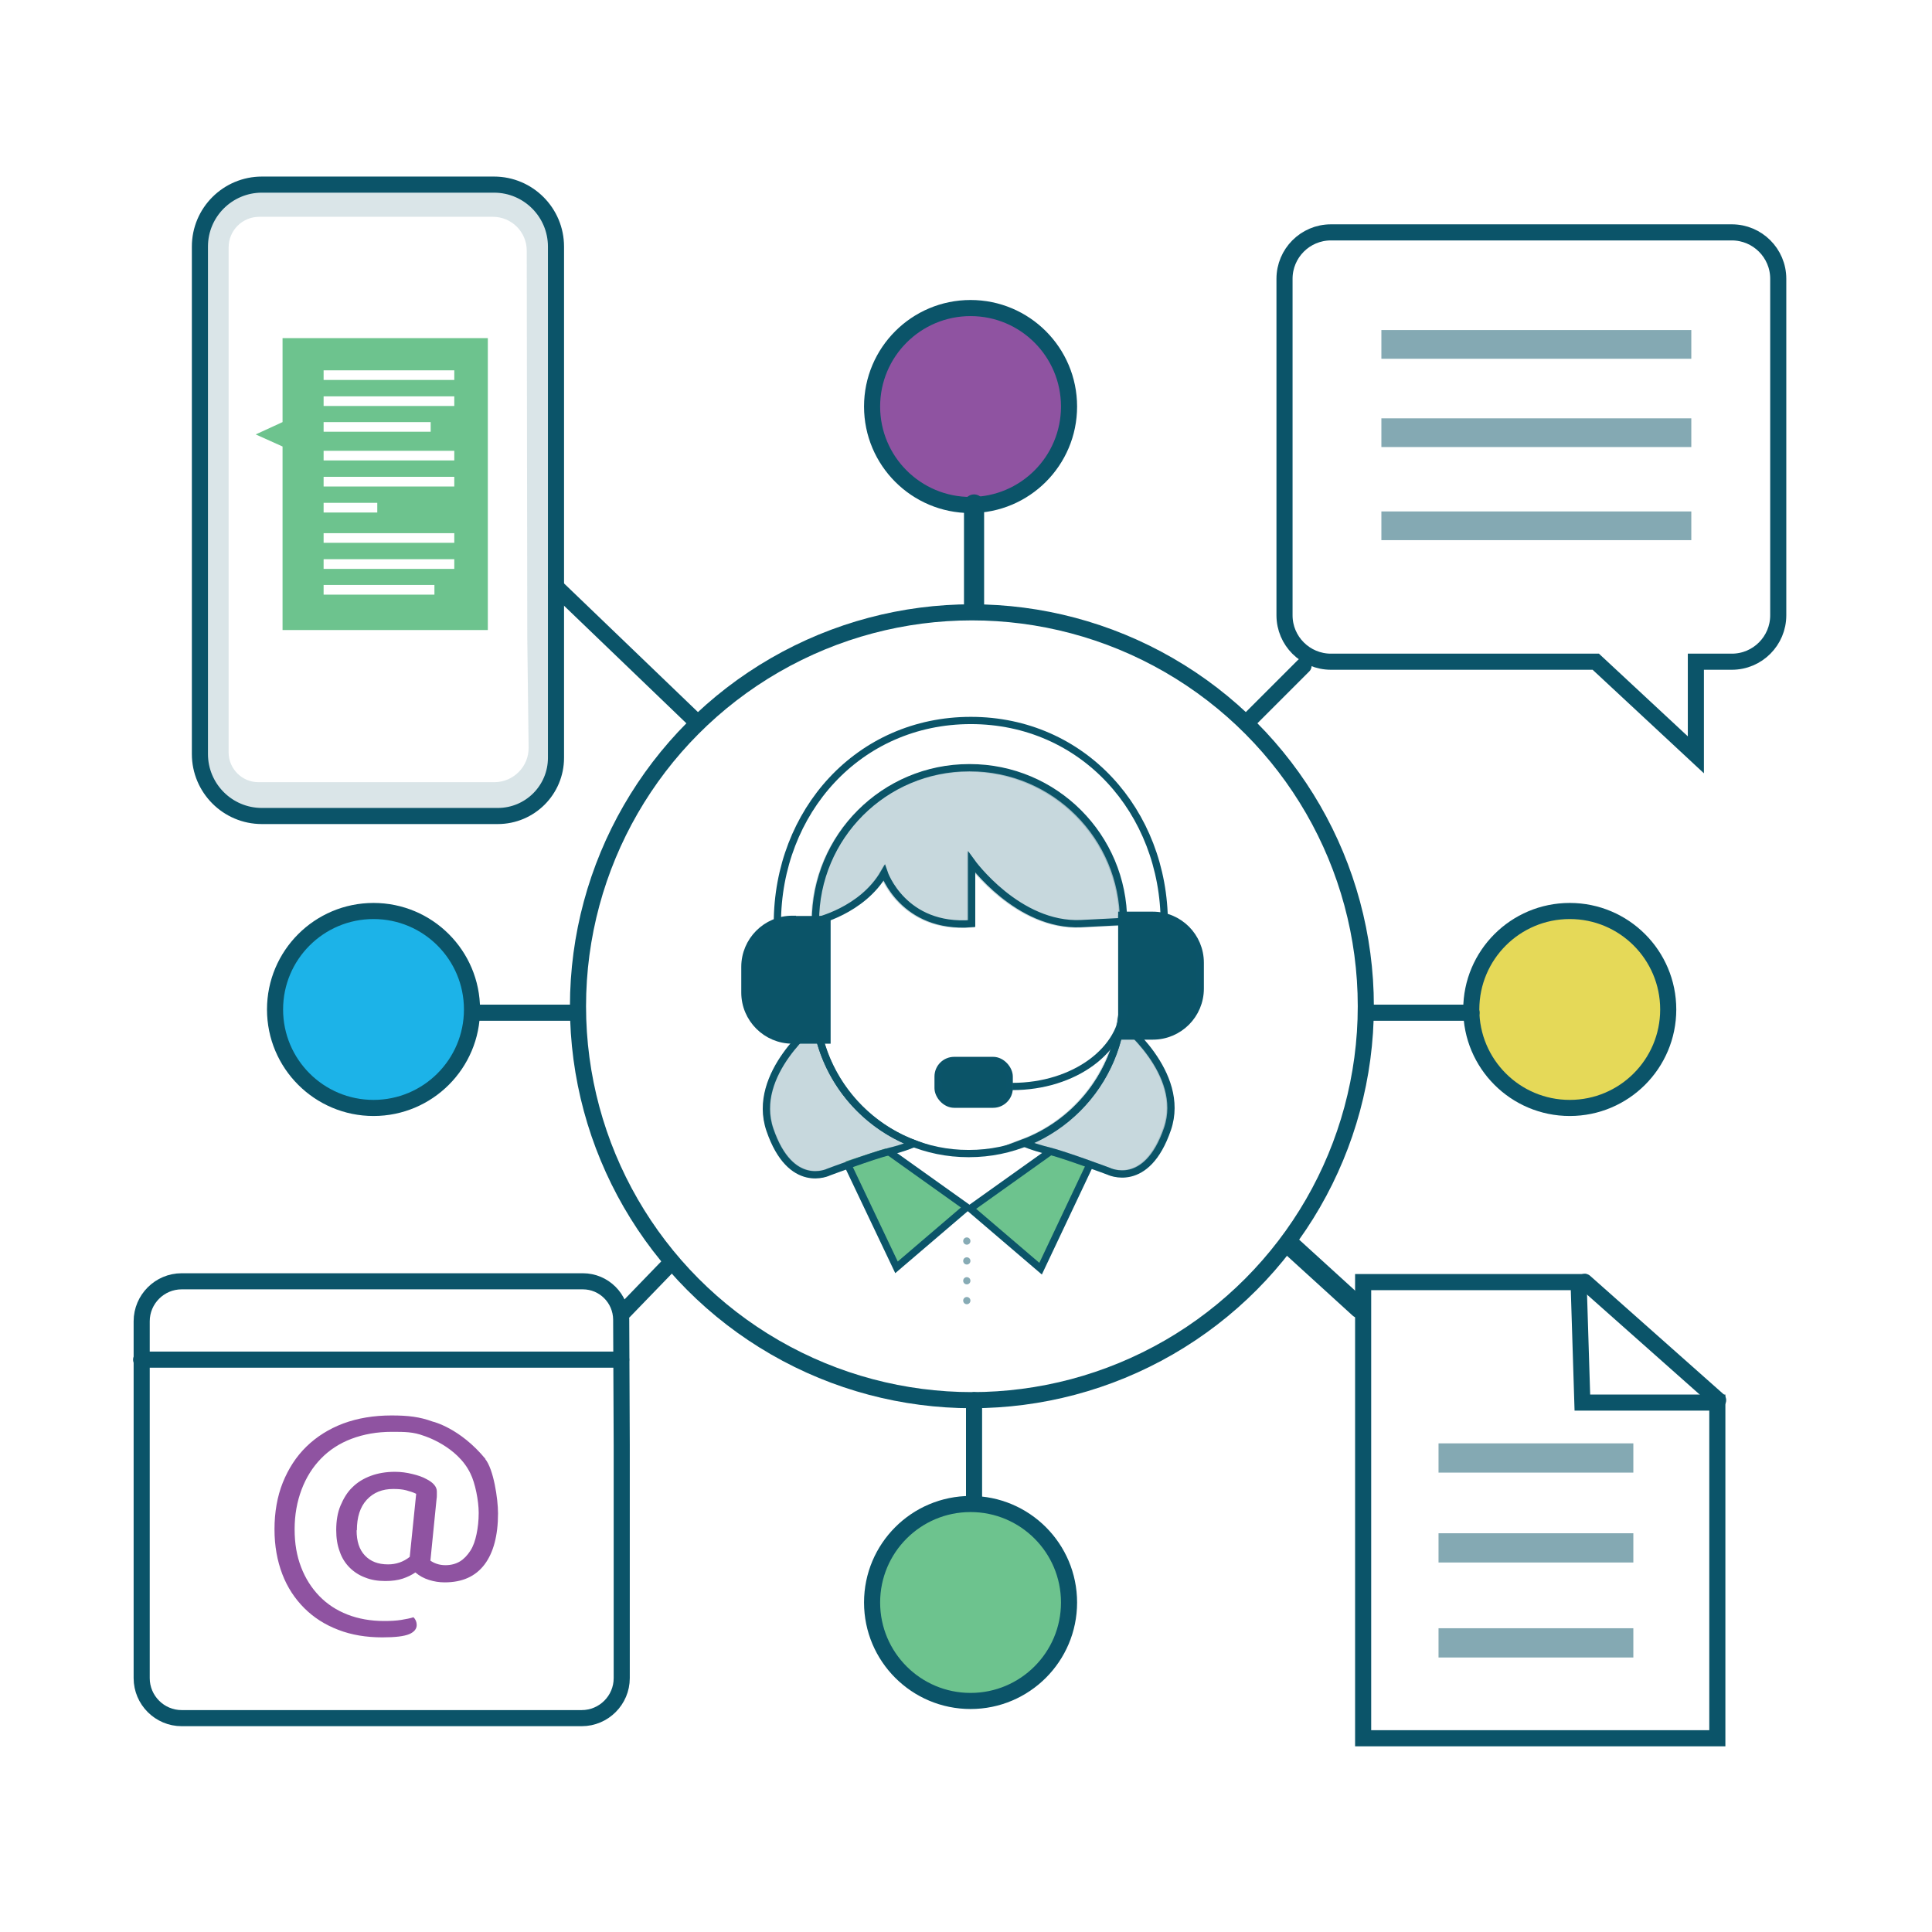
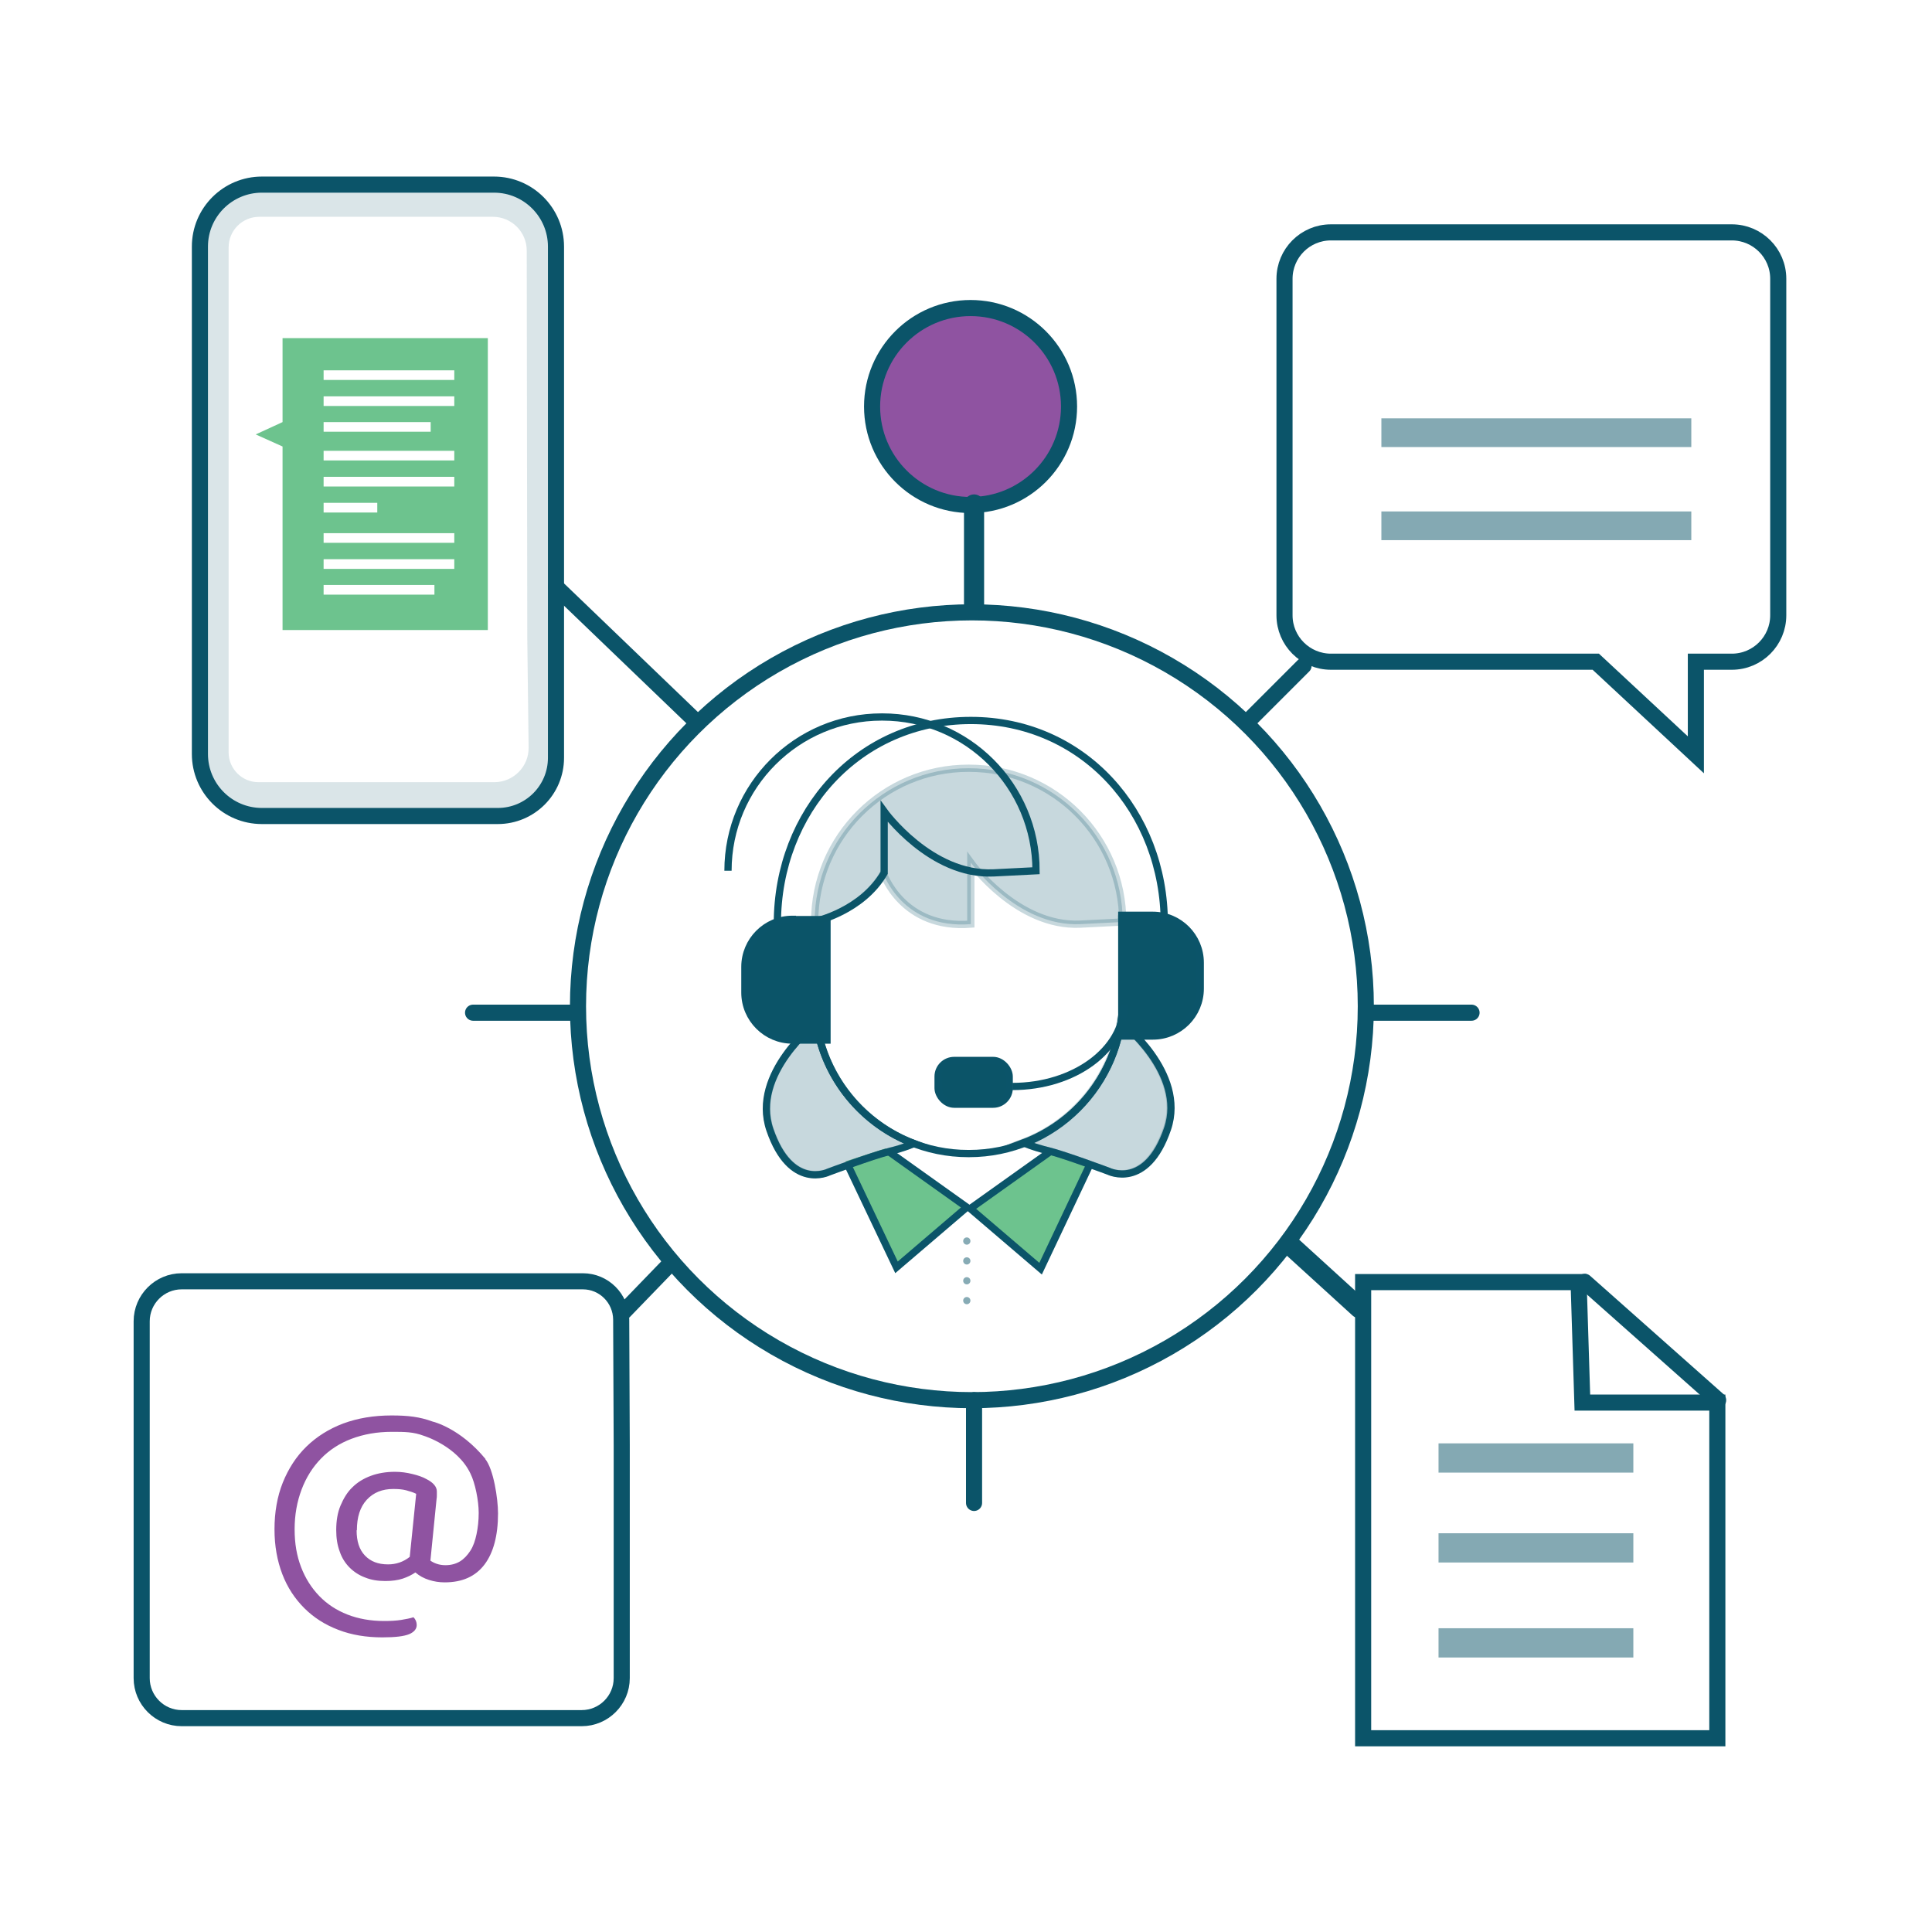
<svg xmlns="http://www.w3.org/2000/svg" id="Layer_1" data-name="Layer 1" viewBox="0 0 72 72">
  <defs>
    <style>      .cls-1, .cls-2 {        fill: #8f53a1;      }      .cls-3, .cls-4, .cls-5, .cls-6, .cls-7, .cls-8, .cls-9, .cls-10, .cls-11, .cls-12, .cls-13, .cls-14, .cls-2 {        stroke-miterlimit: 10;      }      .cls-3, .cls-4, .cls-6, .cls-8, .cls-9, .cls-14 {        stroke-width: .27px;      }      .cls-3, .cls-5, .cls-6, .cls-7, .cls-8, .cls-9, .cls-10, .cls-11, .cls-12, .cls-13, .cls-2 {        stroke: #0b5469;      }      .cls-3, .cls-9, .cls-14 {        fill: #0b5468;      }      .cls-3, .cls-14 {        opacity: .23;      }      .cls-4, .cls-6, .cls-7, .cls-8, .cls-10, .cls-12 {        fill: none;      }      .cls-4, .cls-14 {        stroke: #0b5468;      }      .cls-5 {        fill: #e5d958;      }      .cls-5, .cls-7, .cls-11, .cls-12, .cls-13, .cls-2 {        stroke-width: .6px;      }      .cls-5, .cls-8, .cls-10, .cls-11, .cls-12, .cls-13, .cls-2 {        stroke-linecap: round;      }      .cls-8 {        opacity: .49;        stroke-dasharray: 0 .74;      }      .cls-10 {        stroke-width: .75px;      }      .cls-11 {        fill: #1cb3e8;      }      .cls-13, .cls-15 {        fill: #6dc38e;      }      .cls-16 {        opacity: .15;      }      .cls-16, .cls-17 {        fill: #0b5469;      }      .cls-17 {        opacity: .5;      }    </style>
  </defs>
  <g>
    <circle class="cls-12" cx="36.22" cy="37.5" r="14.68" />
-     <circle class="cls-11" cx="13.92" cy="37.62" r="3.67" />
-     <circle class="cls-5" cx="58.5" cy="37.62" r="3.67" />
    <line class="cls-12" x1="17.63" y1="37.74" x2="21.46" y2="37.74" />
    <line class="cls-12" x1="51.01" y1="37.74" x2="54.84" y2="37.74" />
-     <circle class="cls-13" cx="36.17" cy="59.72" r="3.67" />
    <circle class="cls-2" cx="36.17" cy="15.15" r="3.67" />
    <line class="cls-12" x1="36.3" y1="56.01" x2="36.3" y2="52.18" />
    <line class="cls-10" x1="36.3" y1="22.64" x2="36.3" y2="18.8" />
    <path class="cls-12" d="M64.54,24.66h-1.34v3.47s-3.73-3.47-3.73-3.47h-9.87c-.95,0-1.73-.77-1.73-1.73v-12.54c0-.95.77-1.73,1.73-1.73h14.94c.95,0,1.73.77,1.73,1.73v12.54c0,.95-.77,1.73-1.73,1.73Z" />
    <polygon class="cls-12" points="64 64.78 50.8 64.78 50.8 47.78 58.83 47.78 58.97 52.27 64 52.27 64 64.78" />
    <line class="cls-12" x1="59.06" y1="47.77" x2="64.03" y2="52.18" />
-     <rect class="cls-17" x="51.48" y="12.3" width="11.55" height="1.07" />
    <rect class="cls-17" x="51.48" y="15.59" width="11.55" height="1.07" />
    <rect class="cls-17" x="51.48" y="19.06" width="11.55" height="1.07" />
    <rect class="cls-17" x="53.61" y="53.79" width="7.26" height="1.09" />
    <rect class="cls-17" x="53.61" y="57.14" width="7.26" height="1.09" />
    <rect class="cls-17" x="53.61" y="60.68" width="7.26" height="1.09" />
    <line class="cls-12" x1="20.72" y1="21.87" x2="25.83" y2="26.78" />
    <line class="cls-10" x1="48.08" y1="46.4" x2="50.66" y2="48.75" />
    <line class="cls-12" x1="48.58" y1="24.81" x2="46.52" y2="26.87" />
    <line class="cls-12" x1="25.01" y1="47.06" x2="23.26" y2="48.87" />
    <path class="cls-16" d="M7.63,11.06v-2.13c0-1.05.97-2.06,2.01-2.06l3.16.06,4.16-.03,2.13.06,1.19.88.45,1.34v14.26s-.05,5.44-.05,5.44l-.74,1.21-1.63.28-.65-.14-8.17.03c-1.02,0-1.85-.83-1.85-1.85v-7.09s0-10.27,0-10.27ZM19.65,23.77l-.02-14.43c0-.69-.56-1.26-1.26-1.26h-5.43s-3.28,0-3.28,0c-.63,0-1.14.51-1.14,1.14v2.88s0,8.46,0,8.46v7.48c0,.61.5,1.11,1.11,1.11h8.79c.71,0,1.29-.58,1.28-1.29l-.05-4.1Z" />
    <path class="cls-7" d="M20.72,9.19c0-1.27-1.03-2.31-2.31-2.31h-8.65c-1.27,0-2.31,1.03-2.31,2.31v18.91c0,1.27,1.03,2.31,2.31,2.31h8.79c1.2,0,2.17-.97,2.17-2.17V9.19Z" />
    <path class="cls-15" d="M10.53,12.59v3.14l-1,.46,1,.45v6.84h7.65v-10.88h-7.65ZM12.06,15.73h3.99v.36h-3.99v-.36ZM12.06,18.74h2v.36h-2v-.36ZM16.19,22.16h-4.13v-.36h4.13v.36ZM16.93,21.2h-4.87v-.36h4.87v.36ZM16.93,20.23h-4.87v-.36h4.87v.36ZM16.93,18.13h-4.87v-.36h4.87v.36ZM16.93,17.16h-4.87v-.36h4.87v.36ZM16.93,15.13h-4.87v-.36h4.87v.36ZM16.93,14.16h-4.87v-.36h4.87v.36Z" />
    <path class="cls-12" d="M23.17,53.83v8.71c0,.82-.67,1.49-1.49,1.49H6.77c-.82,0-1.49-.67-1.49-1.49v-13.3c0-.82.67-1.49,1.49-1.49h14.95c.79,0,1.42.64,1.43,1.42l.02,4.66Z" />
    <path class="cls-1" d="M18.08,54.37c.31.37.48,1.48.48,2.03,0,.82-.17,1.46-.5,1.9-.34.45-.83.67-1.49.67-.2,0-.39-.03-.58-.09-.19-.06-.36-.15-.51-.28-.13.09-.29.17-.47.23-.18.06-.4.09-.65.09-.28,0-.53-.04-.75-.13-.22-.08-.42-.21-.58-.37-.16-.16-.29-.36-.37-.6-.09-.24-.13-.5-.13-.8,0-.34.05-.65.16-.91s.25-.5.44-.68c.19-.19.42-.33.69-.43.27-.1.57-.15.9-.15.22,0,.44.03.64.08.21.05.39.11.53.19.26.13.39.29.39.46,0,.04,0,.09,0,.14,0,.05,0,.1-.01.14l-.23,2.3c.07.05.15.09.24.12.09.03.2.05.32.05.21,0,.39-.05.54-.14.15-.09.28-.23.39-.4s.18-.38.23-.62.08-.5.08-.79c0-.45-.13-1.11-.31-1.47-.49-1.02-1.73-1.4-1.73-1.4-.4-.15-.71-.15-1.2-.15-.55,0-1.05.09-1.5.26s-.83.42-1.14.74c-.31.32-.55.7-.72,1.15-.17.45-.26.94-.26,1.48s.08.99.24,1.41.39.78.68,1.08c.29.3.64.53,1.05.69.41.16.87.24,1.36.24.24,0,.45-.01.64-.04.18-.03.34-.06.46-.1.08.08.12.18.12.29,0,.14-.09.26-.28.34-.19.08-.52.12-1,.12-.6,0-1.15-.09-1.64-.28-.5-.19-.92-.46-1.27-.81-.35-.35-.63-.77-.82-1.27s-.29-1.05-.29-1.67.1-1.22.31-1.74c.21-.52.5-.97.88-1.34.38-.37.84-.66,1.37-.86.54-.2,1.14-.3,1.8-.3.62,0,1.05.05,1.54.23,0,0,1.01.23,1.97,1.4ZM13.29,57.03c0,.41.1.72.31.94.21.22.49.33.86.33.3,0,.57-.09.81-.28l.24-2.35c-.1-.05-.22-.09-.37-.13s-.31-.05-.49-.05c-.4,0-.73.13-.98.4-.25.27-.37.65-.37,1.14Z" />
-     <line class="cls-12" x1="5.26" y1="50.67" x2="23.15" y2="50.67" />
  </g>
  <polyline class="cls-15" points="33 42.8 35.96 44.91 33.34 47.15 31.51 43.28" />
  <polyline class="cls-15" points="39.05 42.85 36.09 44.96 38.71 47.2 40.55 43.33" />
  <path class="cls-6" d="M41.84,37.26c0,3.16-2.56,5.73-5.73,5.73h-.02c-3.16,0-5.73-2.56-5.73-5.73" />
  <path class="cls-3" d="M30.37,34.35s1.73-.38,2.55-1.8c0,0,.71,2.09,3.26,1.89v-2.29s1.73,2.4,4.08,2.29l1.58-.08c0-3.16-2.56-5.73-5.73-5.73h-.02c-3.16,0-5.73,2.56-5.73,5.73" />
  <path class="cls-14" d="M34.07,42.61c-1.91-.72-3.33-2.43-3.64-4.5,0,0-2.44,1.89-1.73,3.98.78,2.28,2.19,1.58,2.19,1.58,0,0,1.63-.61,2.24-.76s.93-.3.93-.3Z" />
  <path class="cls-14" d="M38.11,42.58c1.91-.72,3.33-2.43,3.64-4.5,0,0,2.44,1.89,1.73,3.98-.78,2.28-2.19,1.58-2.19,1.58,0,0-1.63-.61-2.24-.76s-.93-.3-.93-.3Z" />
  <path class="cls-9" d="M29.53,34.27h1.29v4.49h-1.29c-.97,0-1.77-.79-1.77-1.77v-.96c0-.97.79-1.77,1.77-1.77Z" />
  <path class="cls-9" d="M41.67,34.11h1.29c.98,0,1.77.79,1.77,1.77v.96c0,.98-.79,1.77-1.77,1.77h-1.29" />
  <path class="cls-6" d="M43.39,34.42c0-4.18-3.03-7.57-7.21-7.57s-7.21,3.39-7.21,7.57" />
  <rect class="cls-9" x="34.96" y="39.52" width="2.65" height="1.63" rx=".6" ry=".6" />
  <path class="cls-6" d="M41.89,37.43c0,1.69-1.86,3.06-4.16,3.06" />
  <polyline class="cls-6" points="33.07 42.88 36.03 44.99 33.41 47.23 31.57 43.36" />
  <polyline class="cls-6" points="39.12 42.93 36.16 45.04 38.78 47.28 40.61 43.41" />
  <line class="cls-8" x1="36.03" y1="46.25" x2="36.03" y2="49.1" />
-   <path class="cls-4" d="M30.4,34.33s1.73-.38,2.55-1.8c0,0,.71,2.09,3.26,1.89v-2.29s1.73,2.4,4.08,2.29l1.58-.08c0-3.16-2.56-5.73-5.73-5.73h-.02c-3.16,0-5.73,2.56-5.73,5.73" />
+   <path class="cls-4" d="M30.4,34.33s1.73-.38,2.55-1.8v-2.29s1.73,2.4,4.08,2.29l1.58-.08c0-3.16-2.56-5.73-5.73-5.73h-.02c-3.16,0-5.73,2.56-5.73,5.73" />
  <path class="cls-4" d="M34.06,42.62c-1.91-.72-3.33-2.43-3.64-4.5,0,0-2.44,1.89-1.73,3.98.78,2.28,2.19,1.58,2.19,1.58,0,0,1.63-.61,2.24-.76s.93-.3.93-.3Z" />
  <path class="cls-4" d="M38.14,42.59c1.91-.72,3.33-2.43,3.64-4.5,0,0,2.44,1.89,1.73,3.98-.78,2.28-2.19,1.58-2.19,1.58,0,0-1.63-.61-2.24-.76s-.93-.3-.93-.3Z" />
</svg>